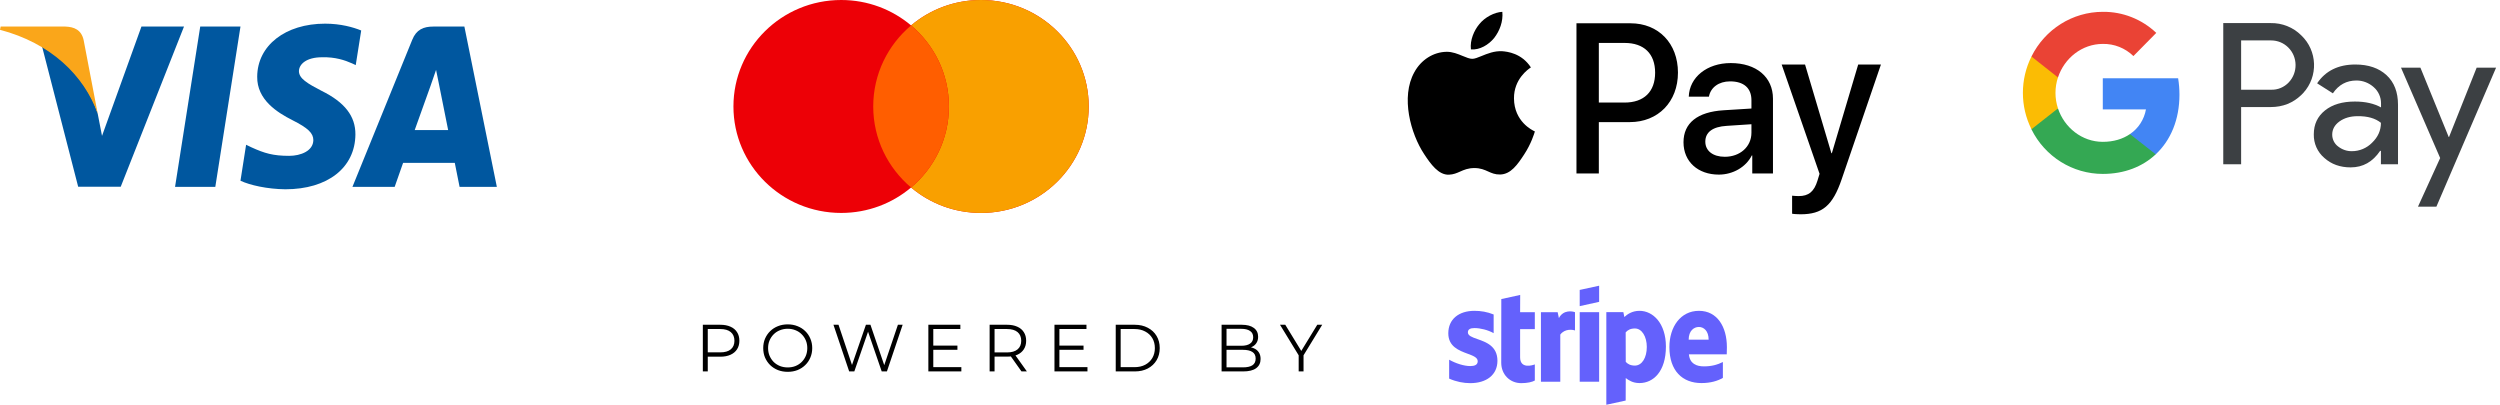
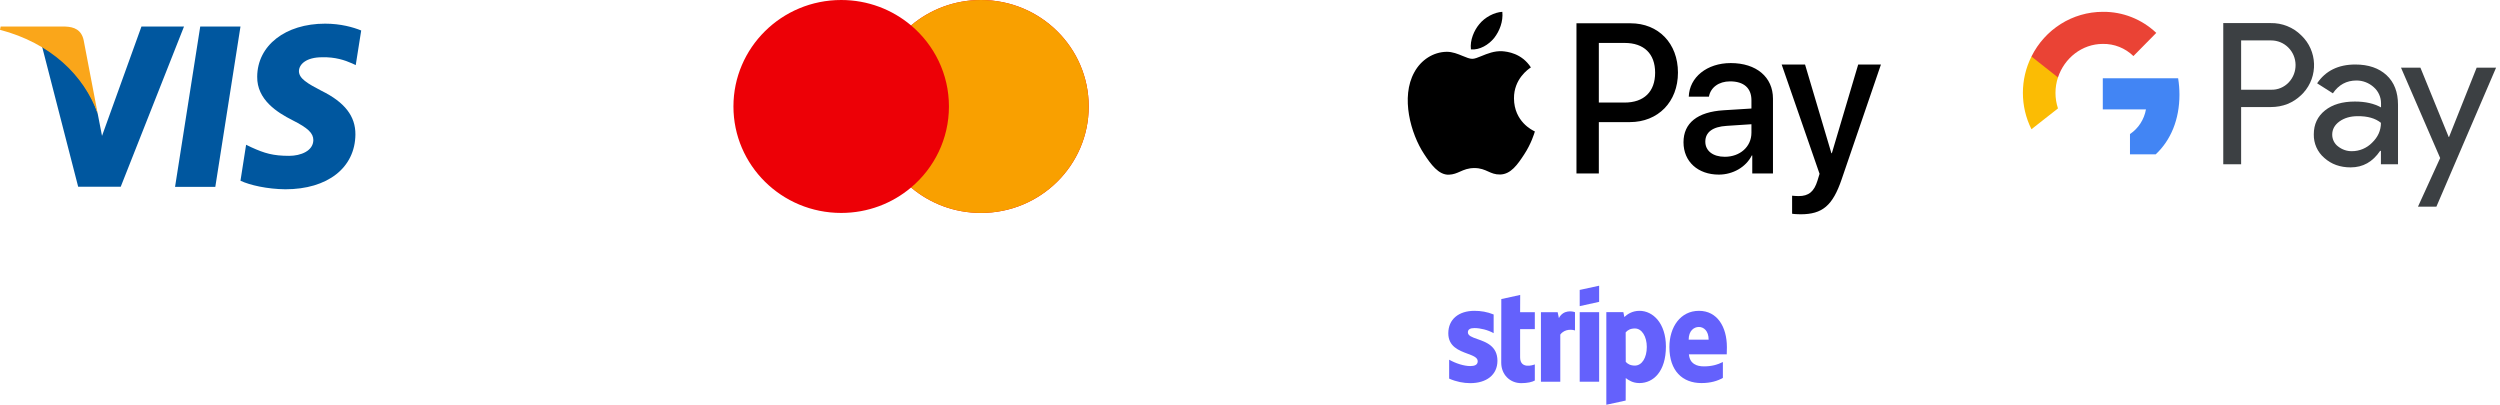
<svg xmlns="http://www.w3.org/2000/svg" width="525" height="85" viewBox="0 0 525 85" fill="none">
  <path d="M335.818 63.388L331.738 64.289V60.885L335.818 60V63.388Z" fill="#6461FC" />
  <path fill-rule="evenodd" clip-rule="evenodd" d="M344.301 65.274C342.708 65.274 341.684 66.041 341.115 66.575L340.904 65.541H337.329V85L341.392 84.115L341.408 79.392C341.993 79.826 342.854 80.444 344.284 80.444C347.194 80.444 349.843 78.041 349.843 72.75C349.826 67.91 347.145 65.274 344.301 65.274ZM343.326 76.772C342.367 76.772 341.798 76.422 341.408 75.988L341.392 69.796C341.814 69.312 342.399 68.979 343.326 68.979C344.804 68.979 345.828 70.681 345.828 72.867C345.828 75.103 344.821 76.772 343.326 76.772Z" fill="#6461FC" />
  <path fill-rule="evenodd" clip-rule="evenodd" d="M362.649 72.917C362.649 68.645 360.634 65.274 356.782 65.274C352.915 65.274 350.574 68.645 350.574 72.884C350.574 77.907 353.337 80.444 357.303 80.444C359.236 80.444 360.699 79.993 361.804 79.359V76.021C360.699 76.589 359.432 76.939 357.823 76.939C356.246 76.939 354.849 76.372 354.67 74.403H362.617C362.617 74.311 362.623 74.102 362.629 73.861C362.639 73.534 362.649 73.148 362.649 72.917ZM354.621 71.332C354.621 69.446 355.742 68.662 356.766 68.662C357.758 68.662 358.814 69.446 358.814 71.332H354.621Z" fill="#6461FC" />
  <path d="M331.738 65.557H335.818V80.16H331.738V65.557Z" fill="#6461FC" />
  <path d="M327.107 65.557L327.367 66.792C328.326 64.99 330.227 65.357 330.747 65.557V69.396C330.243 69.212 328.618 68.979 327.659 70.264V80.16H323.596V65.557H327.107Z" fill="#6461FC" />
  <path d="M319.241 61.936L315.275 62.804L315.259 76.171C315.259 78.641 317.063 80.461 319.468 80.461C320.801 80.461 321.776 80.21 322.312 79.91V76.522C321.792 76.739 319.224 77.507 319.224 75.037V69.112H322.312V65.557H319.224L319.241 61.936Z" fill="#6461FC" />
  <path d="M309.636 68.895C308.775 68.895 308.255 69.145 308.255 69.796C308.255 70.507 309.15 70.82 310.26 71.207C312.07 71.84 314.453 72.672 314.463 75.754C314.463 78.742 312.139 80.461 308.758 80.461C307.361 80.461 305.833 80.177 304.322 79.509V75.537C305.687 76.305 307.409 76.873 308.758 76.873C309.668 76.873 310.319 76.622 310.319 75.855C310.319 75.067 309.348 74.707 308.177 74.273C306.393 73.612 304.143 72.777 304.143 69.997C304.143 67.043 306.337 65.274 309.636 65.274C310.985 65.274 312.318 65.491 313.666 66.041V69.963C312.431 69.279 310.871 68.895 309.636 68.895Z" fill="#6461FC" />
-   <path d="M147.596 78V68.2H151.264C152.095 68.2 152.809 68.335 153.406 68.606C154.003 68.867 154.461 69.25 154.778 69.754C155.105 70.249 155.268 70.851 155.268 71.56C155.268 72.251 155.105 72.848 154.778 73.352C154.461 73.847 154.003 74.229 153.406 74.5C152.809 74.771 152.095 74.906 151.264 74.906H148.17L148.632 74.416V78H147.596ZM148.632 74.5L148.17 73.996H151.236C152.216 73.996 152.958 73.786 153.462 73.366C153.975 72.937 154.232 72.335 154.232 71.56C154.232 70.776 153.975 70.169 153.462 69.74C152.958 69.311 152.216 69.096 151.236 69.096H148.17L148.632 68.606V74.5ZM165.429 78.084C164.691 78.084 164.005 77.963 163.371 77.72C162.745 77.468 162.199 77.118 161.733 76.67C161.275 76.213 160.916 75.685 160.655 75.088C160.403 74.481 160.277 73.819 160.277 73.1C160.277 72.381 160.403 71.723 160.655 71.126C160.916 70.519 161.275 69.992 161.733 69.544C162.199 69.087 162.745 68.737 163.371 68.494C163.996 68.242 164.682 68.116 165.429 68.116C166.166 68.116 166.847 68.242 167.473 68.494C168.098 68.737 168.639 69.082 169.097 69.53C169.563 69.978 169.923 70.505 170.175 71.112C170.436 71.719 170.567 72.381 170.567 73.1C170.567 73.819 170.436 74.481 170.175 75.088C169.923 75.695 169.563 76.222 169.097 76.67C168.639 77.118 168.098 77.468 167.473 77.72C166.847 77.963 166.166 78.084 165.429 78.084ZM165.429 77.16C166.017 77.16 166.558 77.062 167.053 76.866C167.557 76.661 167.991 76.376 168.355 76.012C168.728 75.639 169.017 75.209 169.223 74.724C169.428 74.229 169.531 73.688 169.531 73.1C169.531 72.512 169.428 71.975 169.223 71.49C169.017 70.995 168.728 70.566 168.355 70.202C167.991 69.829 167.557 69.544 167.053 69.348C166.558 69.143 166.017 69.04 165.429 69.04C164.841 69.04 164.295 69.143 163.791 69.348C163.287 69.544 162.848 69.829 162.475 70.202C162.111 70.566 161.821 70.995 161.607 71.49C161.401 71.975 161.299 72.512 161.299 73.1C161.299 73.679 161.401 74.215 161.607 74.71C161.821 75.205 162.111 75.639 162.475 76.012C162.848 76.376 163.287 76.661 163.791 76.866C164.295 77.062 164.841 77.16 165.429 77.16ZM178.328 78L175.024 68.2H176.088L179.182 77.426H178.65L181.842 68.2H182.794L185.944 77.426H185.44L188.562 68.2H189.556L186.252 78H185.16L182.15 69.25H182.43L179.406 78H178.328ZM195.879 72.582H201.059V73.464H195.879V72.582ZM195.991 77.104H201.885V78H194.955V68.2H201.675V69.096H195.991V77.104ZM207.821 78V68.2H211.489C212.319 68.2 213.033 68.335 213.631 68.606C214.228 68.867 214.685 69.25 215.003 69.754C215.329 70.249 215.493 70.851 215.493 71.56C215.493 72.251 215.329 72.848 215.003 73.352C214.685 73.847 214.228 74.229 213.631 74.5C213.033 74.761 212.319 74.892 211.489 74.892H208.395L208.857 74.416V78H207.821ZM214.513 78L211.993 74.444H213.113L215.647 78H214.513ZM208.857 74.5L208.395 74.01H211.461C212.441 74.01 213.183 73.795 213.687 73.366C214.2 72.937 214.457 72.335 214.457 71.56C214.457 70.776 214.2 70.169 213.687 69.74C213.183 69.311 212.441 69.096 211.461 69.096H208.395L208.857 68.606V74.5ZM222.362 72.582H227.542V73.464H222.362V72.582ZM222.474 77.104H228.368V78H221.438V68.2H228.158V69.096H222.474V77.104ZM234.303 78V68.2H238.293C239.338 68.2 240.253 68.41 241.037 68.83C241.83 69.241 242.446 69.815 242.885 70.552C243.324 71.289 243.543 72.139 243.543 73.1C243.543 74.061 243.324 74.911 242.885 75.648C242.446 76.385 241.83 76.964 241.037 77.384C240.253 77.795 239.338 78 238.293 78H234.303ZM235.339 77.104H238.237C239.105 77.104 239.856 76.936 240.491 76.6C241.135 76.255 241.634 75.783 241.989 75.186C242.344 74.579 242.521 73.884 242.521 73.1C242.521 72.307 242.344 71.611 241.989 71.014C241.634 70.417 241.135 69.95 240.491 69.614C239.856 69.269 239.105 69.096 238.237 69.096H235.339V77.104ZM256.534 78V68.2H260.762C261.854 68.2 262.698 68.419 263.296 68.858C263.902 69.297 264.206 69.917 264.206 70.72C264.206 71.252 264.08 71.7 263.828 72.064C263.585 72.428 263.249 72.703 262.82 72.89C262.4 73.077 261.938 73.17 261.434 73.17L261.672 72.834C262.297 72.834 262.834 72.932 263.282 73.128C263.739 73.315 264.094 73.599 264.346 73.982C264.598 74.355 264.724 74.822 264.724 75.382C264.724 76.213 264.416 76.857 263.8 77.314C263.193 77.771 262.274 78 261.042 78H256.534ZM257.57 77.146H261.028C261.886 77.146 262.544 77.001 263.002 76.712C263.459 76.413 263.688 75.942 263.688 75.298C263.688 74.663 263.459 74.201 263.002 73.912C262.544 73.613 261.886 73.464 261.028 73.464H257.458V72.61H260.692C261.476 72.61 262.082 72.461 262.512 72.162C262.95 71.863 263.169 71.42 263.169 70.832C263.169 70.235 262.95 69.791 262.512 69.502C262.082 69.203 261.476 69.054 260.692 69.054H257.57V77.146ZM272.721 78V74.36L272.959 75.004L268.801 68.2H269.907L273.561 74.178H272.973L276.627 68.2H277.663L273.505 75.004L273.743 74.36V78H272.721Z" fill="black" />
  <path d="M68.272 4.969C71.542 4.969 74.186 5.721 75.853 6.402L74.704 13.672L73.939 13.314C72.41 12.634 70.391 11.953 67.643 12.025C64.306 12.025 62.81 13.493 62.775 14.926C62.775 16.502 64.585 17.541 67.542 19.081C72.411 21.481 74.67 24.418 74.636 28.25C74.568 35.235 68.794 39.748 59.926 39.748C56.134 39.712 52.481 38.886 50.499 37.956L51.682 30.399L52.795 30.936C55.543 32.191 57.351 32.727 60.725 32.727C63.159 32.727 65.768 31.688 65.801 29.432C65.801 27.964 64.689 26.888 61.419 25.241C58.22 23.628 53.942 20.942 54.012 16.107C54.048 9.553 59.926 4.969 68.272 4.969Z" fill="#00579F" />
  <path d="M36.761 39.246H45.214L50.5 5.579H42.048L36.761 39.246Z" fill="#00579F" />
-   <path fill-rule="evenodd" clip-rule="evenodd" d="M97.52 5.579H90.982C88.966 5.579 87.434 6.187 86.564 8.372L74.01 39.246H82.879C82.879 39.246 84.339 35.09 84.652 34.196H95.504C95.747 35.377 96.513 39.246 96.513 39.246H104.339L97.52 5.579ZM87.087 27.319C87.783 25.385 90.461 17.899 90.461 17.899C90.447 17.928 90.558 17.613 90.722 17.143C90.965 16.45 91.325 15.423 91.573 14.676L92.164 17.577C92.164 17.577 93.765 25.636 94.112 27.319H87.087Z" fill="#00579F" />
  <path d="M21.424 28.537L29.702 5.579H38.639L25.354 39.211H16.416L8.834 9.768C14.19 12.671 18.989 18.508 20.52 23.881L21.424 28.537Z" fill="#00579F" />
  <path d="M13.738 5.579H0.139L0 6.259C10.608 9.053 17.633 15.787 20.52 23.882L17.563 8.409C17.077 6.259 15.581 5.65 13.738 5.579Z" fill="#FAA61A" />
  <path fill-rule="evenodd" clip-rule="evenodd" d="M470.636 34.49V22.482H476.834C479.373 22.482 481.517 21.631 483.264 19.953L483.683 19.527C486.875 16.053 486.666 10.64 483.264 7.425C481.563 5.723 479.233 4.802 476.834 4.849H466.885V34.49H470.636ZM470.636 18.842V8.489H476.928C478.279 8.489 479.561 9.009 480.516 9.954C482.544 11.94 482.59 15.249 480.633 17.305C479.678 18.322 478.326 18.889 476.928 18.842H470.636Z" fill="#3C4043" />
  <path fill-rule="evenodd" clip-rule="evenodd" d="M501.181 15.793C499.573 14.304 497.383 13.547 494.611 13.547C491.046 13.547 488.367 14.871 486.596 17.495L489.904 19.598C491.116 17.802 492.77 16.904 494.867 16.904C496.195 16.904 497.476 17.4 498.478 18.298C499.457 19.149 500.016 20.378 500.016 21.678V22.553C498.571 21.749 496.754 21.324 494.518 21.324C491.908 21.324 489.811 21.938 488.25 23.191C486.689 24.444 485.897 26.099 485.897 28.202C485.851 30.117 486.666 31.937 488.111 33.166C489.578 34.49 491.442 35.151 493.632 35.151C496.218 35.151 498.269 33.993 499.83 31.677H499.993V34.49H503.581V21.986C503.581 19.362 502.788 17.282 501.181 15.793ZM491 30.755C490.231 30.188 489.765 29.266 489.765 28.273C489.765 27.162 490.278 26.24 491.28 25.508C492.305 24.775 493.587 24.397 495.101 24.397C497.199 24.373 498.83 24.846 499.995 25.791C499.995 27.399 499.366 28.793 498.131 29.975C497.012 31.11 495.498 31.748 493.913 31.748C492.864 31.771 491.839 31.417 491 30.755Z" fill="#3C4043" />
  <path d="M511.642 43.401L524.177 14.209H520.099L514.298 28.769H514.228L508.287 14.209H504.21L512.434 33.19L507.775 43.401H511.642Z" fill="#3C4043" />
  <path d="M457.686 19.882C457.686 18.724 457.593 17.566 457.407 16.431H441.587V22.979H450.65C450.277 25.082 449.066 26.973 447.295 28.155V32.41H452.7C455.869 29.455 457.686 25.082 457.686 19.882Z" fill="#4285F4" />
-   <path d="M441.588 36.523C446.107 36.523 449.928 35.01 452.7 32.41L447.295 28.155C445.781 29.195 443.848 29.786 441.588 29.786C437.208 29.786 433.503 26.784 432.175 22.766H426.607V27.163C429.449 32.906 435.25 36.523 441.588 36.523Z" fill="#34A853" />
  <path d="M432.175 22.766C431.476 20.662 431.477 18.369 432.176 16.242V11.869H426.607C424.207 16.668 424.207 22.34 426.607 27.139L432.175 22.766Z" fill="#FBBC04" />
  <path d="M441.588 9.222C443.987 9.175 446.294 10.096 448.018 11.775L452.817 6.905C449.765 4.022 445.758 2.438 441.588 2.485C435.25 2.485 429.449 6.125 426.607 11.869L432.175 16.266C433.503 12.224 437.208 9.222 441.588 9.222Z" fill="#EA4335" />
  <path fill-rule="evenodd" clip-rule="evenodd" d="M313.783 7.966C312.618 9.402 310.755 10.534 308.892 10.373C308.659 8.431 309.571 6.368 310.638 5.093C311.803 3.617 313.841 2.565 315.491 2.484C315.685 4.507 314.928 6.489 313.783 7.966ZM315.471 10.757C313.83 10.658 312.332 11.271 311.122 11.766C310.343 12.085 309.684 12.355 309.182 12.355C308.619 12.355 307.933 12.07 307.162 11.751C306.152 11.333 304.997 10.855 303.786 10.878C301.01 10.919 298.429 12.557 297.012 15.166C294.1 20.384 296.255 28.111 299.069 32.358C300.448 34.462 302.097 36.768 304.271 36.687C305.228 36.649 305.916 36.345 306.628 36.03C307.448 35.668 308.299 35.291 309.629 35.291C310.912 35.291 311.727 35.658 312.508 36.01C313.251 36.345 313.965 36.666 315.025 36.647C317.276 36.606 318.693 34.543 320.071 32.439C321.559 30.182 322.212 27.978 322.311 27.644L322.323 27.605C322.323 27.605 322.302 27.594 322.27 27.579C321.773 27.341 317.973 25.529 317.936 20.668C317.9 16.588 320.95 14.52 321.431 14.195C321.46 14.175 321.48 14.162 321.488 14.155C319.547 11.161 316.519 10.838 315.471 10.757ZM331.058 36.424V4.891H342.413C348.275 4.891 352.371 9.098 352.371 15.247C352.371 21.396 348.198 25.643 342.258 25.643H335.755V36.424H331.058ZM335.755 9.017H341.17C345.246 9.017 347.576 11.283 347.576 15.267C347.576 19.252 345.246 21.538 341.151 21.538H335.755V9.017ZM367.879 32.642C366.637 35.109 363.9 36.667 360.95 36.667C356.582 36.667 353.535 33.956 353.535 29.871C353.535 25.825 356.485 23.499 361.94 23.156L367.802 22.791V21.052C367.802 18.483 366.191 17.088 363.318 17.088C360.95 17.088 359.222 18.362 358.873 20.304H354.641C354.777 16.218 358.465 13.245 363.454 13.245C368.83 13.245 372.324 16.177 372.324 20.728V36.424H367.976V32.642H367.879ZM362.212 32.925C359.708 32.925 358.116 31.671 358.116 29.749C358.116 27.767 359.649 26.614 362.58 26.432L367.802 26.088V27.868C367.802 30.821 365.395 32.925 362.212 32.925ZM386.746 37.658C384.863 43.18 382.709 45 378.128 45C377.779 45 376.614 44.959 376.342 44.879V41.096C376.633 41.137 377.352 41.177 377.72 41.177C379.797 41.177 380.962 40.267 381.68 37.901L382.107 36.505L374.149 13.548H379.06L384.592 32.176H384.689L390.221 13.548H394.996L386.746 37.658Z" fill="black" />
  <path d="M191.328 39.375C187.377 42.706 182.252 44.717 176.651 44.717C164.154 44.717 154.023 34.706 154.023 22.358C154.023 10.01 164.154 0 176.651 0C182.252 0 187.377 2.011 191.328 5.341C195.28 2.011 200.405 0 206.006 0C218.503 0 228.633 10.01 228.633 22.358C228.633 34.706 218.503 44.717 206.006 44.717C200.405 44.717 195.28 42.706 191.328 39.375Z" fill="#ED0006" />
  <path d="M191.328 39.375C196.193 35.274 199.278 29.172 199.278 22.358C199.278 15.544 196.193 9.442 191.328 5.341C195.28 2.011 200.405 0 206.006 0C218.503 0 228.633 10.01 228.633 22.358C228.633 34.706 218.503 44.717 206.006 44.717C200.405 44.717 195.28 42.706 191.328 39.375Z" fill="#F9A000" />
-   <path d="M191.328 39.375C196.193 35.275 199.278 29.172 199.278 22.358C199.278 15.544 196.193 9.442 191.328 5.341C186.463 9.442 183.378 15.544 183.378 22.358C183.378 29.172 186.463 35.275 191.328 39.375Z" fill="#FF5E00" />
</svg>